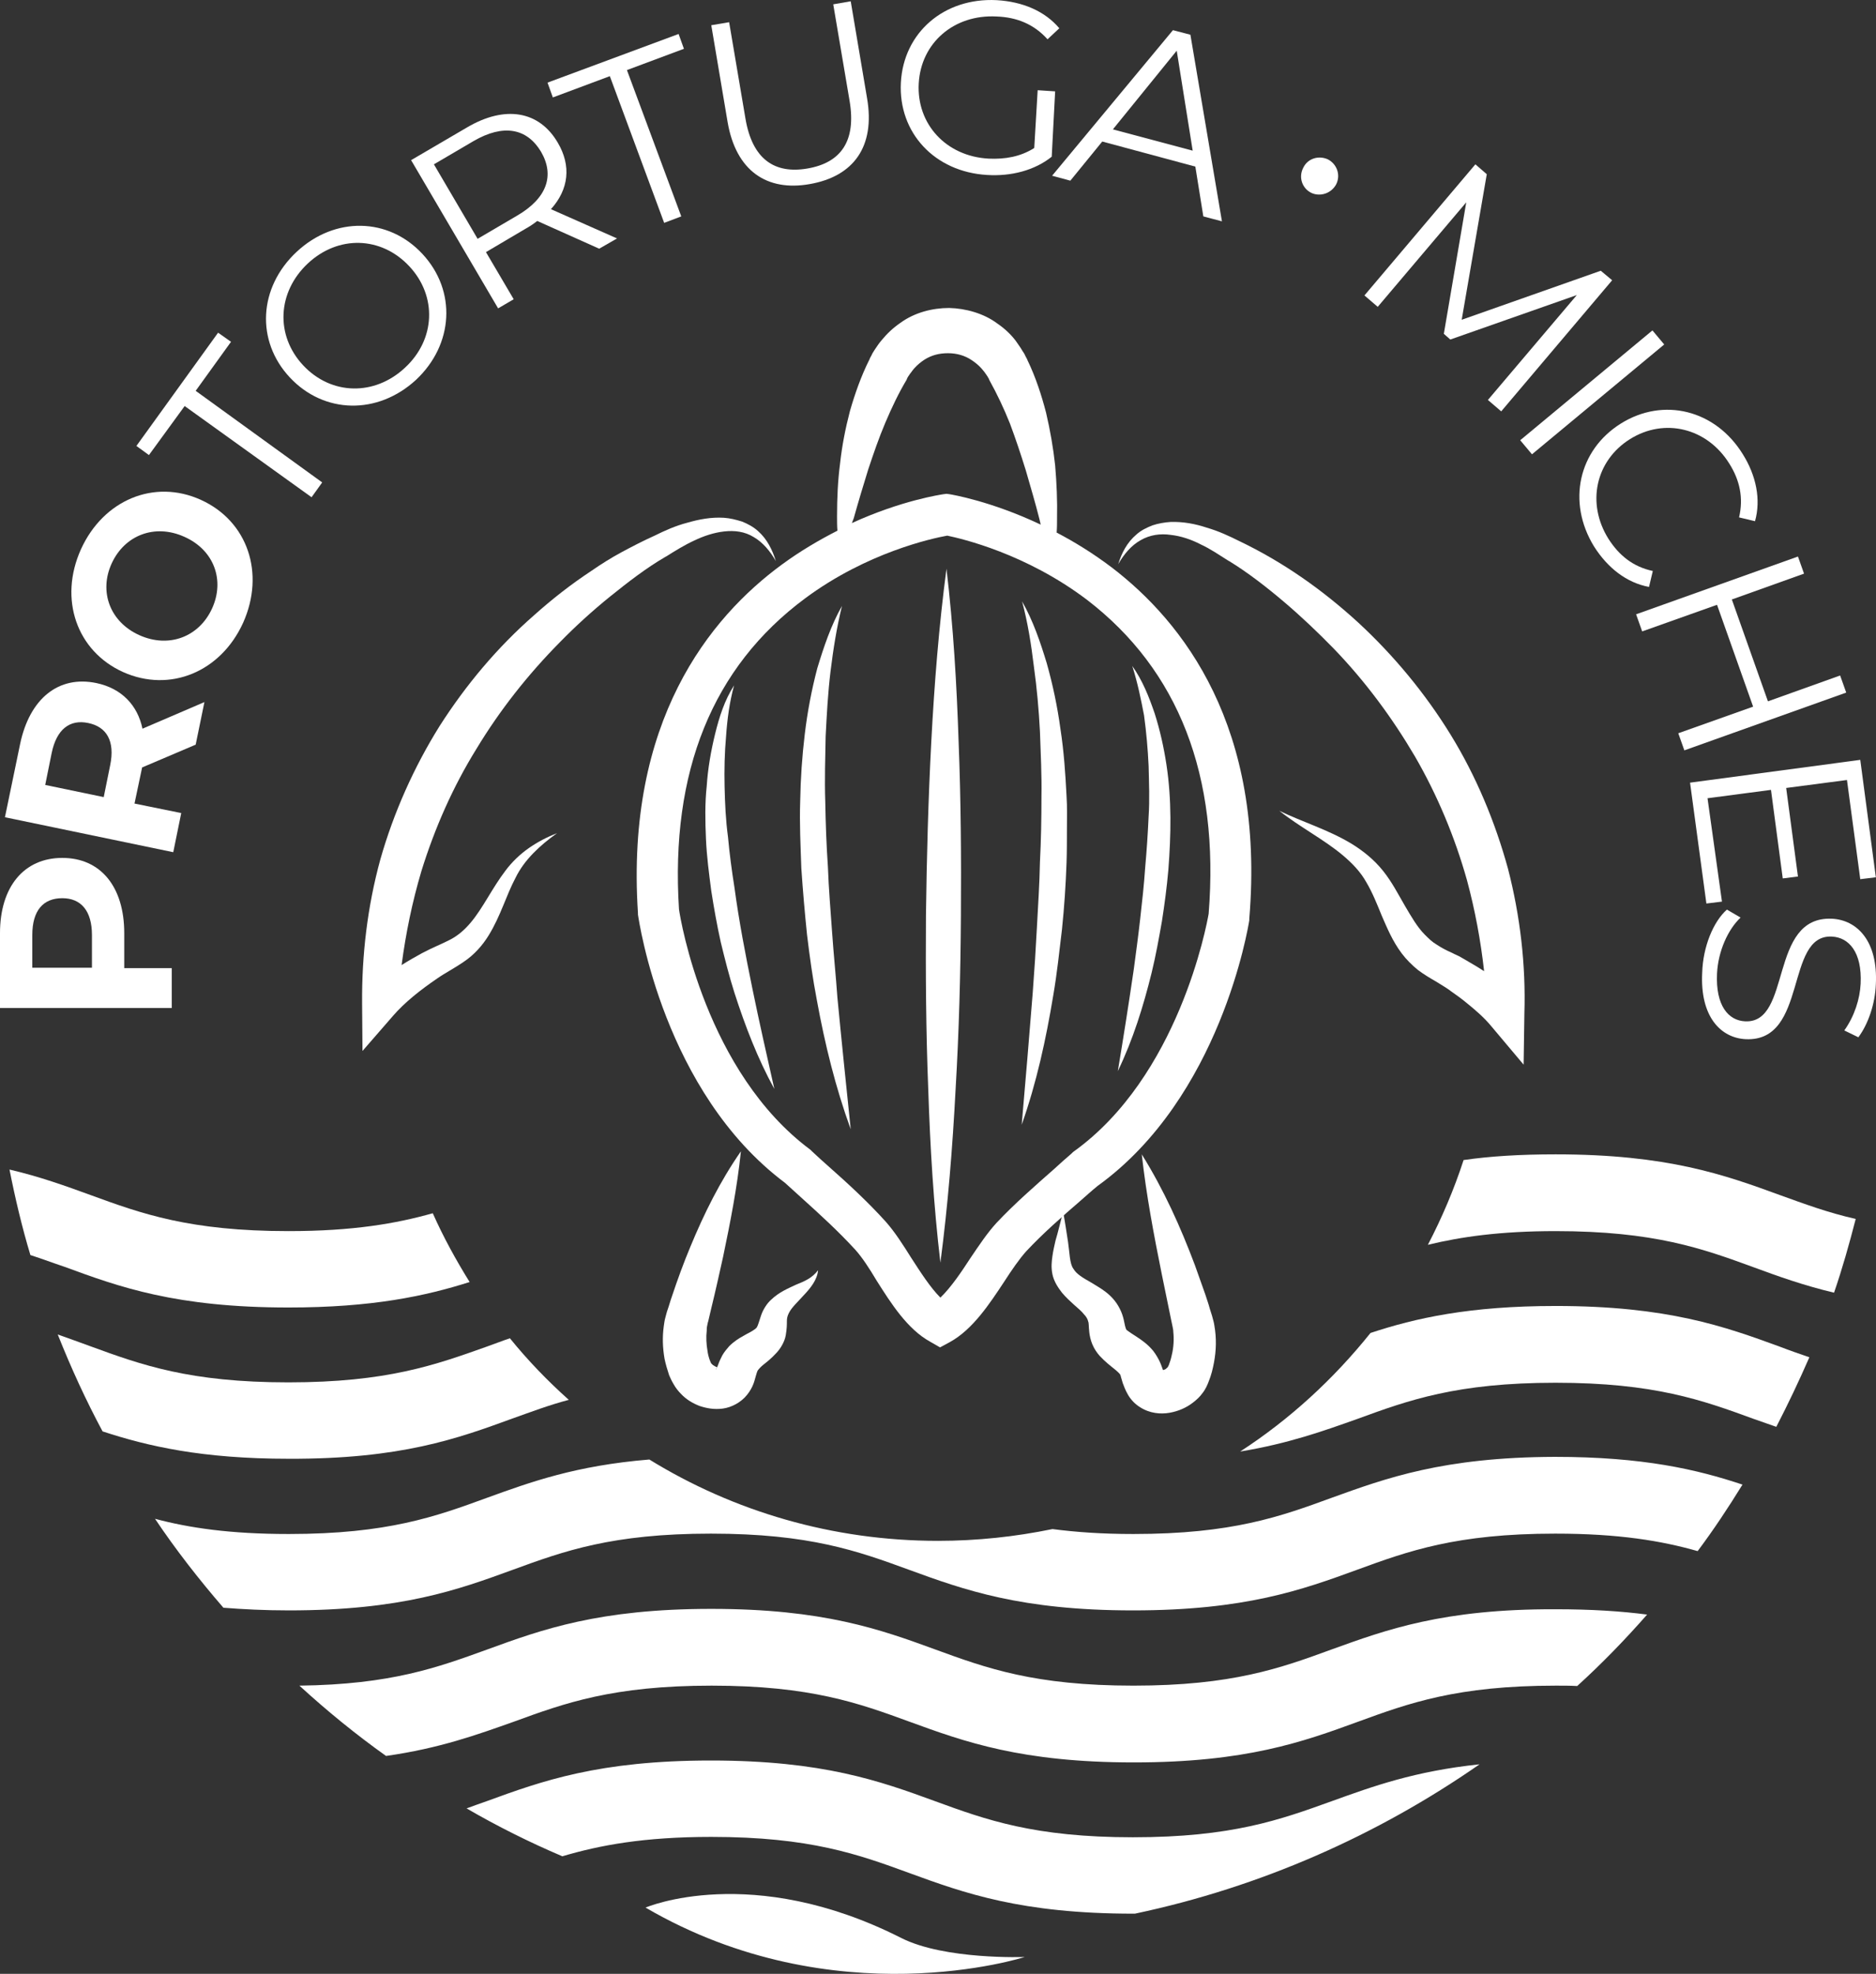
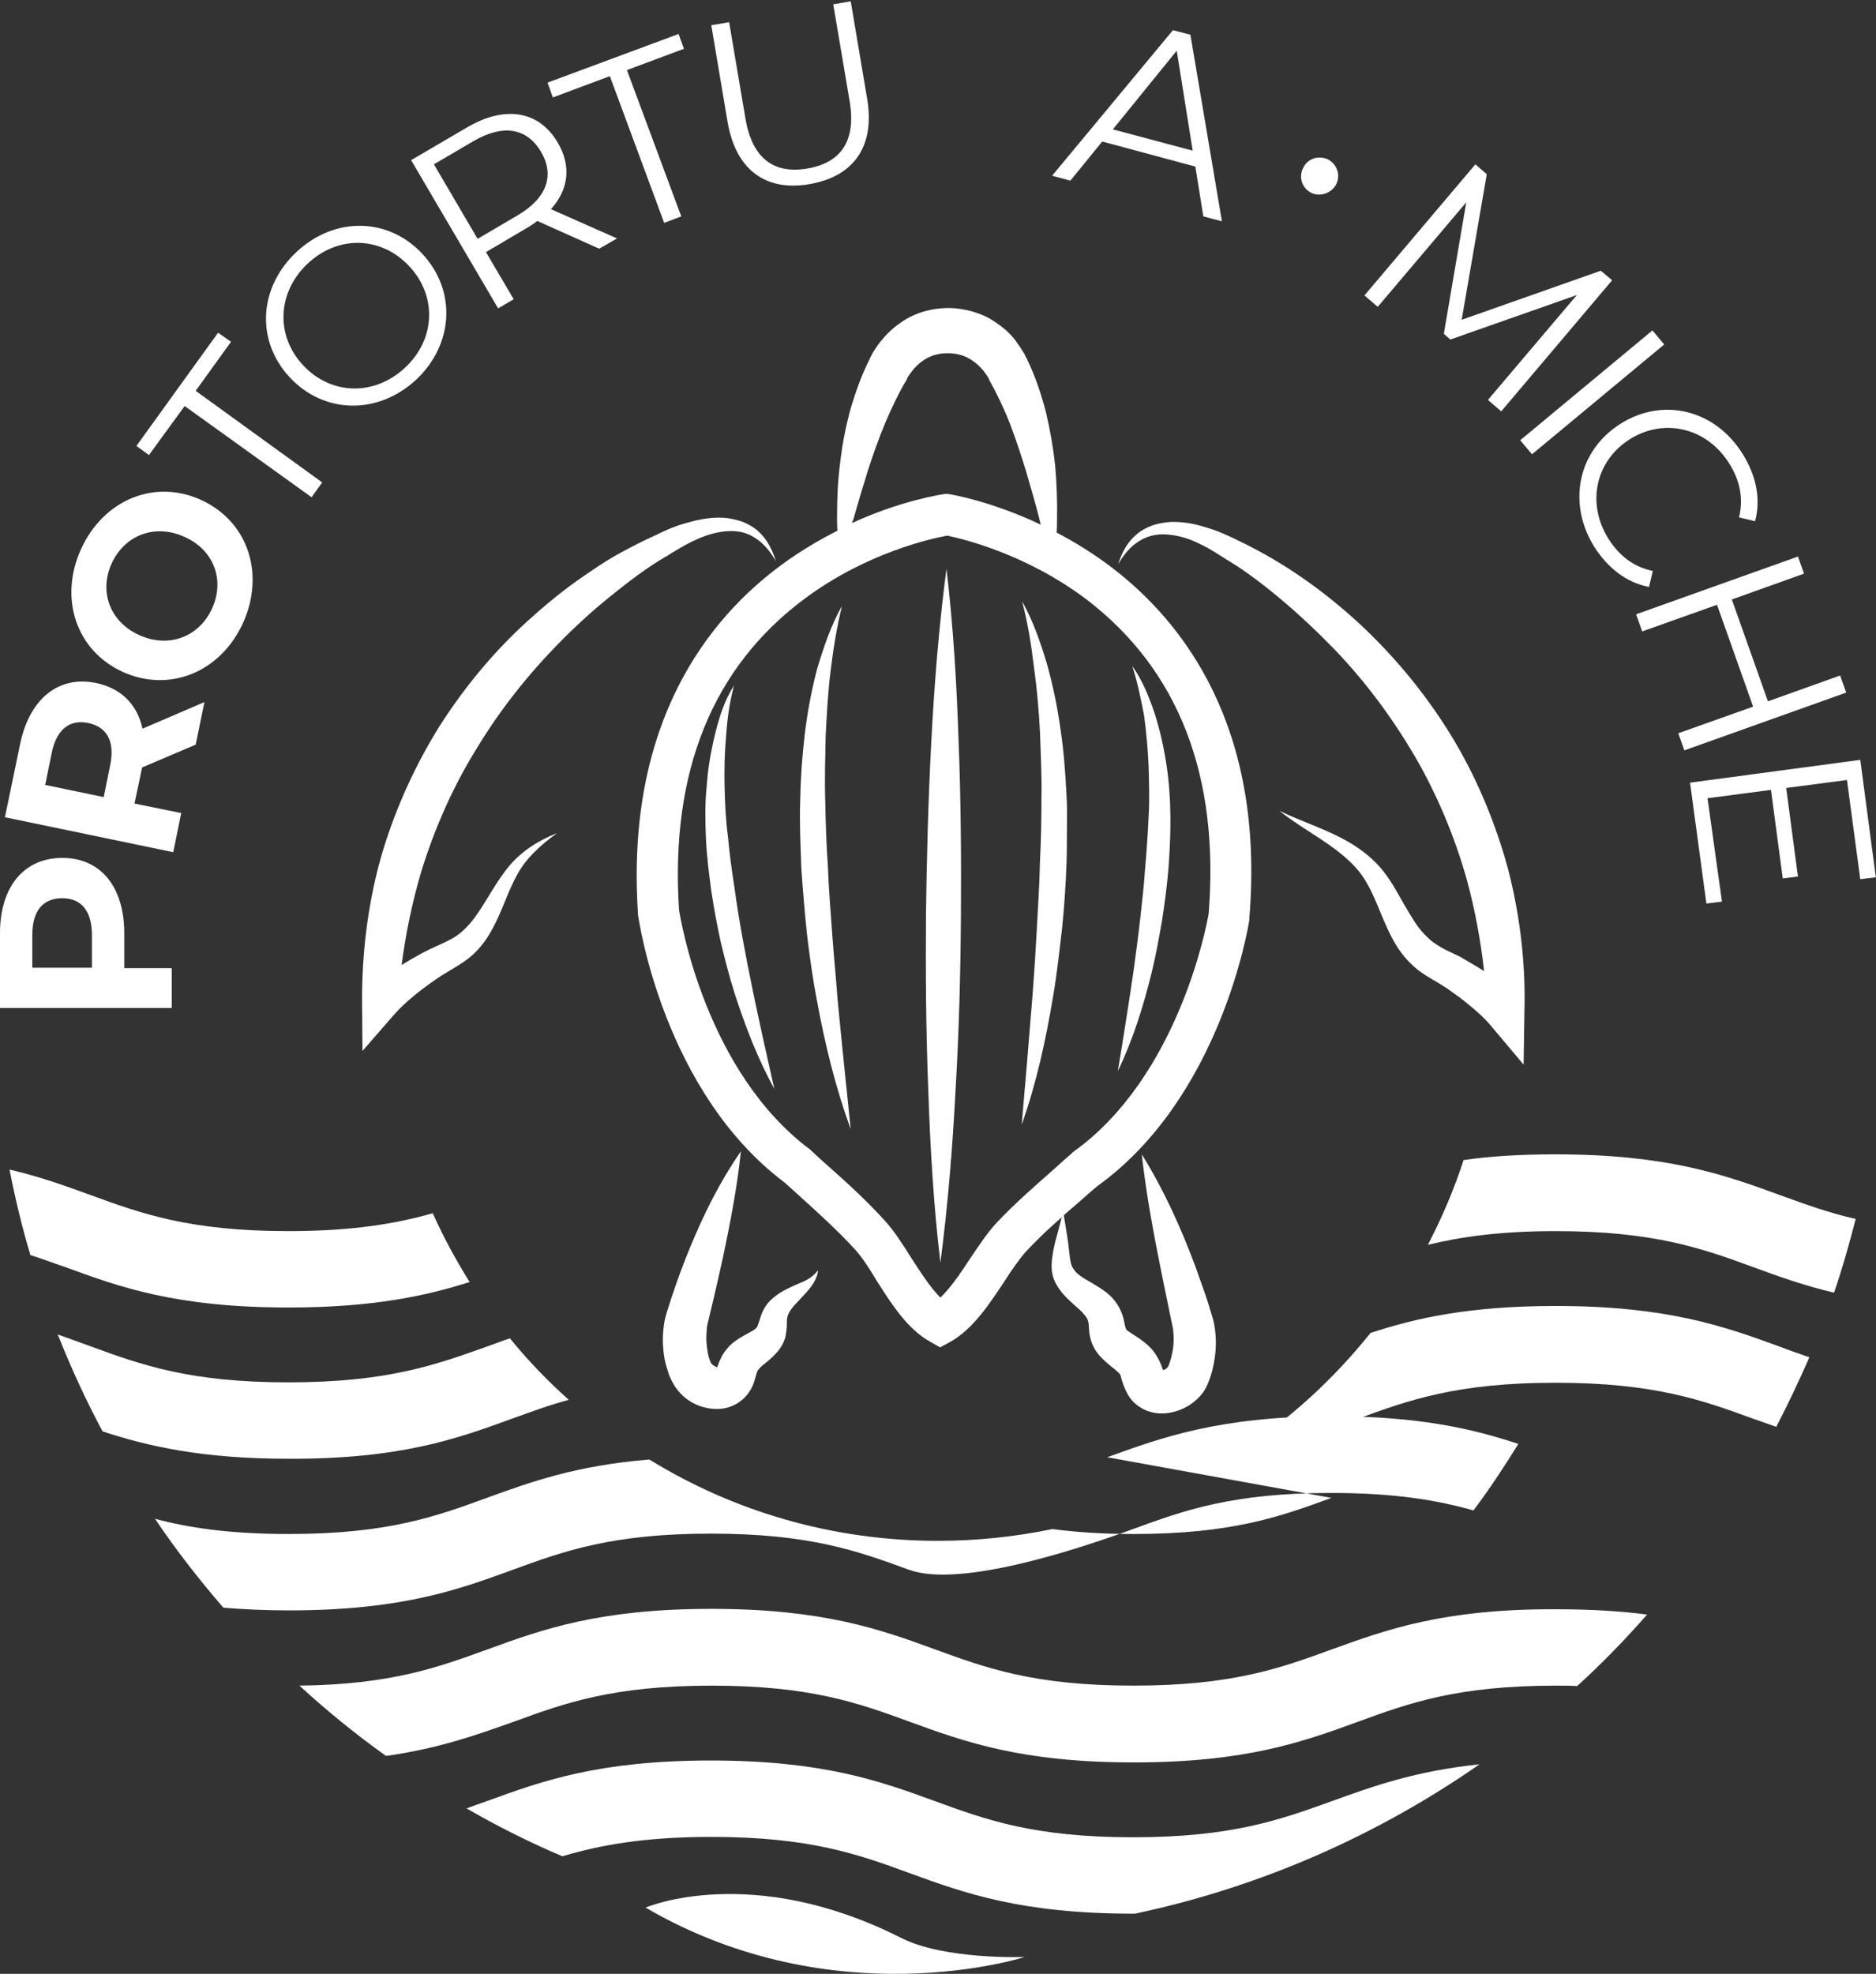
<svg xmlns="http://www.w3.org/2000/svg" id="Layer_2" data-name="Layer 2" viewBox="0 0 493.74 519.38">
  <rect x="0" y="0" width="493.74" height="519.38" fill="#333333" stroke="none" />
  <defs>
    <style> .cls-1 { fill: #fff; stroke-width: 0px; } </style>
  </defs>
  <g id="Layer_1-2" data-name="Layer 1">
    <g>
      <path class="cls-1" d="M409.4,303.74c-9.4,0-17.3.5-24.2,1.5-2.5,7.7-5.7,15.2-9.4,22.3,8.7-2.1,19-3.6,33.6-3.6,26,0,38.7,4.6,52.1,9.5,6.5,2.4,13.2,4.8,21.2,6.7,2.2-6.4,4-12.8,5.7-19.4-7.5-1.7-13.6-4-20-6.3-14.5-5.3-29.5-10.7-59-10.7Z" />
      <path class="cls-1" d="M75.9,344.04c22.1,0,36-3,47.7-6.7-3.6-5.8-6.9-11.8-9.7-18.1-9.6,2.7-20.9,4.7-38,4.7-26,0-38.7-4.6-52.1-9.5-6.6-2.4-13.2-4.8-21.3-6.7,1.5,7.6,3.3,15.2,5.5,22.5,3.1,1,6,2.1,9,3.1,14.4,5.3,29.3,10.7,58.9,10.7Z" />
      <path class="cls-1" d="M134.9,373.24c4.8-1.7,9.5-3.5,14.8-4.9-5.6-5-10.8-10.4-15.5-16.2-2.1.7-4.1,1.5-6.1,2.2-13.5,4.8-26.2,9.4-52.2,9.4s-38.7-4.6-52.1-9.5c-2.8-1-5.7-2.1-8.6-3.1,3.5,8.8,7.4,17.3,11.8,25.5,11.9,3.9,26.1,7.2,49,7.2,29.5.1,44.4-5.3,58.9-10.6Z" />
      <path class="cls-1" d="M409.4,343.64c-22.7,0-36.9,3.2-48.7,7.1-9.7,12.1-21.2,22.7-34.3,31.2,12.7-2.1,21.9-5.4,30.9-8.6,13.4-4.9,26.1-9.5,52.1-9.5s38.7,4.6,52.1,9.5c2,.7,4,1.4,6,2.1,3.1-6,6-12.1,8.7-18.3-2.6-.9-5.2-1.8-7.8-2.8-14.5-5.3-29.5-10.7-59-10.7Z" />
-       <path class="cls-1" d="M350.4,394.14c-13.4,4.9-26.1,9.5-52.1,9.5-8.3,0-15.2-.5-21.3-1.3-9.7,2-19.8,3.1-30.1,3.1-27.9,0-53.9-7.8-76-21.4-19.4,1.6-31.2,5.9-42.8,10.1-13.4,4.9-26.1,9.5-52.1,9.5-15.4,0-26.2-1.6-35.2-4,5.5,8.2,11.6,16,18,23.4,5.1.4,10.8.7,17.2.7,29.6,0,44.5-5.4,59-10.7,13.4-4.9,26.1-9.5,52.1-9.5s38.7,4.6,52.1,9.5c14.5,5.3,29.5,10.7,59,10.7s44.5-5.4,59-10.7c13.4-4.9,26.1-9.5,52.1-9.5,16.8,0,28,1.9,37.5,4.6,4.2-5.6,8.1-11.5,11.8-17.5-12-4-26.2-7.3-49.4-7.3-29.4.1-44.4,5.6-58.8,10.8Z" />
+       <path class="cls-1" d="M350.4,394.14c-13.4,4.9-26.1,9.5-52.1,9.5-8.3,0-15.2-.5-21.3-1.3-9.7,2-19.8,3.1-30.1,3.1-27.9,0-53.9-7.8-76-21.4-19.4,1.6-31.2,5.9-42.8,10.1-13.4,4.9-26.1,9.5-52.1,9.5-15.4,0-26.2-1.6-35.2-4,5.5,8.2,11.6,16,18,23.4,5.1.4,10.8.7,17.2.7,29.6,0,44.5-5.4,59-10.7,13.4-4.9,26.1-9.5,52.1-9.5s38.7,4.6,52.1,9.5s44.5-5.4,59-10.7c13.4-4.9,26.1-9.5,52.1-9.5,16.8,0,28,1.9,37.5,4.6,4.2-5.6,8.1-11.5,11.8-17.5-12-4-26.2-7.3-49.4-7.3-29.4.1-44.4,5.6-58.8,10.8Z" />
      <path class="cls-1" d="M350.4,434.04c-13.4,4.9-26.1,9.5-52.1,9.5s-38.7-4.6-52.1-9.5c-14.5-5.3-29.5-10.7-59-10.7s-44.5,5.4-59,10.7c-13,4.7-25.2,9.2-49.4,9.5,7.2,6.6,14.8,12.8,22.8,18.5,14.1-2,24-5.6,33.6-9,13.4-4.9,26.1-9.5,52.1-9.5s38.7,4.6,52.1,9.5c14.5,5.3,29.5,10.7,59,10.7s44.5-5.4,59-10.7c13.4-4.9,26.1-9.5,52.1-9.5,2,0,3.8,0,5.6.1,6.5-5.9,12.6-12.2,18.4-18.8-6.9-.9-14.7-1.4-24.1-1.4-29.6-.1-44.6,5.4-59,10.6Z" />
      <path class="cls-1" d="M298.2,483.44c-26,0-38.7-4.6-52.1-9.5-14.5-5.3-29.5-10.7-59-10.7s-44.5,5.4-59,10.7c-1.8.6-3.6,1.3-5.3,1.9,8.1,4.7,16.5,8.9,25.2,12.6,9.8-2.9,21.4-5.1,39.2-5.1,26,0,38.7,4.6,52.1,9.5,14.5,5.3,29.5,10.7,59,10.7h.4c33.1-7,63.8-20.6,90.7-39.3-17.1,1.8-28.1,5.8-38.9,9.7-13.6,4.9-26.3,9.5-52.3,9.5Z" />
      <path class="cls-1" d="M199.5,139.74c-1.2-1.1-2.7-1.9-4.2-2.5-1.6-.5-3.2-.9-4.8-1-3.3-.2-6.5.4-9.6,1.3-3.1.8-6,2.1-8.8,3.5l.2-.1c-3.1,1.4-5.8,2.8-8.6,4.3s-5.5,3.2-8.1,5c-5.3,3.5-10.3,7.4-15.1,11.7-9.6,8.4-17.9,18.3-24.8,29.1-6.8,10.9-12.1,22.8-15.6,35.1-3.4,12.4-4.9,25.2-4.8,37.9l.1,12.5,8-9.2c3.1-3.6,7.3-6.9,11.7-9.9,2-1.4,4.4-2.6,7-4.4,2.7-1.8,4.9-4.3,6.5-6.9,3.2-5.2,4.6-10.5,7.1-15.2,2.3-4.7,6.4-8.5,10.9-11.7-2.6,1-5.1,2.3-7.4,3.9-2.3,1.6-4.5,3.7-6.2,6-3.5,4.6-5.9,9.8-9.1,13.6-1.6,1.9-3.3,3.4-5.4,4.5-2.1,1.1-4.7,2.1-7.5,3.6-1.8,1-3.6,2-5.3,3.1,1.1-8.4,2.8-16.6,5.2-24.7,3.5-11.3,8.3-22.2,14.5-32.2,6.1-10.1,13.5-19.5,21.9-28,4.2-4.3,8.6-8.3,13.3-12.1,4.6-3.7,9.5-7.5,14.5-10.4l.2-.1c2.4-1.5,4.8-3,7.4-4.2,2.5-1.2,5.2-2.1,7.9-2.4,2.7-.3,5.4,0,7.8,1.5,2.4,1.4,4.3,3.7,5.8,6.3-.9-2.9-2.3-5.8-4.7-7.9Z" />
      <path class="cls-1" d="M215.3,334.24c-.2,2.5-2,4.7-3.6,6.4-1.6,1.8-3.4,3.4-4.1,4.9-.4.8-.5,1.4-.5,2.1,0,.8,0,2-.3,3.7-.3,1.8-1.5,3.7-2.6,4.8-1.1,1.2-2.2,2.1-3.1,2.8-.9.7-1.4,1.3-1.7,1.7-.1.2-.1.3-.2.5l-.3,1c-.3,1-.6,2.8-2.3,4.9-1.6,2-4.1,3.3-6.4,3.6-2.3.3-4.3-.1-6.1-.7-1.8-.7-3.5-1.7-4.9-3.2-.7-.7-1.4-1.6-1.9-2.5l-.4-.7-.3-.6c-.2-.4-.3-.7-.5-1.1-.5-1.5-.9-2.9-1.2-4.3-.5-2.9-.6-5.7-.2-8.6.1-.7.2-1.5.4-2.2s.4-1.6.6-2.1c.4-1.1.7-2.3,1.1-3.4,1.5-4.5,3.1-8.9,4.9-13.2,3.6-8.7,7.8-17.2,13.3-25.1-1,9.6-2.8,18.7-4.7,27.8-1,4.5-2,9-3.1,13.5l-.8,3.4c-.2.6-.2.9-.3,1.3s-.1.8-.1,1.2c-.2,1.7-.1,3.6.2,5.3.2,1.7,1,3.6,1.1,3.4.3.5,1.4.9,1.5,1,0,0-.3.2-.4.4-.1.3.3-.2.7-1.4.2-.6.6-1.4,1-2.2.5-.9,1.2-1.7,1.8-2.4,1.3-1.3,2.6-2.1,3.7-2.7,1-.6,1.9-1,2.5-1.4s.8-.5,1.1-.9c.3-.5.6-1.6,1.1-3.1s1.5-3.1,2.6-4.1c2.2-2.1,4.5-3,6.6-4,2.3-.9,4.3-1.8,5.8-3.8Z" />
      <path class="cls-1" d="M292.5,149.24c-4.9-3.7-9.8-6.7-14.4-9.1.1-1.3.1-2.5.1-3.8.1-4.6-.1-9.2-.5-13.9-.5-4.6-1.3-9.2-2.4-13.9-1.2-4.6-2.7-9.2-4.8-13.6l.2.5c-.3-.8-.5-1.2-.8-1.7-.2-.5-.5-1-.8-1.4-.5-.9-1.2-1.8-1.8-2.7-1.3-1.7-2.9-3.2-4.8-4.5-3.6-2.7-8.4-4-12.7-4.1-4.4,0-9.1,1.2-12.8,3.9-1.9,1.3-3.5,2.8-4.9,4.5-.7.8-1.3,1.7-1.9,2.6-.3.5-.6.9-.8,1.4-.3.5-.5.9-.8,1.7l.2-.5c-2.2,4.4-3.8,9-5.1,13.5-1.2,4.6-2.1,9.2-2.6,13.8-.6,4.6-.8,9.2-.8,13.9,0,1.3,0,2.6.1,3.8-4.7,2.4-9.7,5.3-14.6,8.9-19.1,14-41.2,41.3-37.9,91.7v.4c.3,1.9,6.8,46.7,38.7,70.6,1.4,1.3,2.9,2.6,4.3,3.9,5.1,4.6,9.8,8.9,14.2,13.7,1.8,2,3.7,4.9,5.6,8.1,3.8,6,8.1,12.8,14.1,16.1l2.6,1.5,2.6-1.4c6-3.3,10.4-10,14.3-15.9,2-3.1,4-6,5.8-8,4.4-4.7,9.3-9,14.4-13.4,1.5-1.3,2.9-2.6,4.4-3.8,32.3-23.3,39.6-68,39.9-69.9v-.4c4.2-50.5-17.4-78.1-36.3-92.5ZM224.7,136.34c1.2-4.3,2.5-8.6,3.8-12.8,1.4-4.2,2.8-8.3,4.5-12.3s3.5-7.8,5.6-11.3l.2-.5s.2-.3.3-.5c.2-.2.3-.5.5-.7.4-.5.7-1,1.1-1.4.8-.9,1.7-1.6,2.6-2.2,1.9-1.2,3.9-1.7,6.2-1.7s4.4.6,6.2,1.8c.9.6,1.8,1.3,2.6,2.2.4.5.8.9,1.1,1.4.2.2.3.5.5.7.1.2.3.6.3.5l.2.5c2,3.6,3.8,7.4,5.4,11.4,1.5,4,2.9,8.2,4.2,12.4,1.2,4.2,2.5,8.5,3.6,12.9.1.4.2.9.3,1.3-13.1-6.2-23.4-7.9-24-8l-.8-.1-.8.1c-.6.1-11,1.6-24.1,7.6l.5-1.3ZM318.1,240.44c-.5,2.9-7.9,42.9-35.7,62.7l-.4.4c-1.5,1.3-3,2.6-4.5,4-5.1,4.5-10.4,9.1-15.2,14.2-2.4,2.6-4.6,5.9-6.9,9.3-2.4,3.7-5.1,7.7-7.9,10.4-2.7-2.7-5.3-6.8-7.7-10.5-2.2-3.5-4.3-6.8-6.7-9.5-4.7-5.2-9.9-10-15-14.5-1.5-1.3-3-2.7-4.4-4l-.4-.4c-27.5-20.4-34.2-60.4-34.6-63.3-2.3-36.2,8.8-63.7,33.2-81.8,16.3-12.1,33.5-15.8,37.4-16.5,3.8.8,20.7,4.7,36.8,16.9,24.1,18.5,34.9,46.3,32,82.6Z" />
      <path class="cls-1" d="M396.9,228.64c-3.4-12.4-8.4-24.4-15.1-35.3-6.7-10.9-15-20.9-24.3-29.5-9.4-8.6-19.7-15.9-31.4-21.5l.2.1c-2.8-1.4-5.6-2.7-8.7-3.6-3-1-6.2-1.6-9.5-1.5-1.6.1-3.3.4-4.8.9-1.5.6-3,1.3-4.2,2.4-2.5,2.1-3.9,4.9-4.8,7.8,1.5-2.6,3.4-4.9,5.9-6.3,2.4-1.4,5.2-1.8,7.9-1.4,2.7.3,5.4,1.2,7.9,2.5,2.6,1.2,4.9,2.8,7.3,4.3l.2.1c4.9,3,9.8,6.8,14.4,10.7s8.9,8,13.1,12.3c8.3,8.6,15.4,18.2,21.4,28.4,5.9,10.2,10.5,21.2,13.7,32.6,2.1,7.8,3.6,15.8,4.5,23.9-1.2-.8-2.4-1.5-3.6-2.2-.7-.4-1.5-.9-2.4-1.4-.8-.5-1.7-.8-2.4-1.2-1.6-.7-2.9-1.4-4.1-2.2-1.2-.7-2.1-1.6-3.1-2.6-2-2-3.6-4.8-5.3-7.7-1.7-2.9-3.3-6.1-5.7-9.1-2.4-3-5.3-5.3-8.4-7.2-6.2-3.7-12.7-5.6-18.9-8.6,5.4,4.3,11.7,7.5,16.7,11.7,2.5,2.1,4.7,4.4,6.2,7.1,1.6,2.7,2.8,5.7,4.1,8.9,1.4,3.2,2.8,6.6,5.2,9.8,1.2,1.6,2.7,3.1,4.3,4.4,1.6,1.2,3.3,2.2,4.7,3,.7.4,1.4.9,2.1,1.3.6.4,1.3.8,1.9,1.3,1.3.9,2.7,1.9,3.9,2.9,2.5,2,4.9,4.1,6.7,6.3l8.5,10.1.2-13.5c.4-12.7-1.1-25.6-4.3-38Z" />
      <path class="cls-1" d="M279.8,318.84c.5,2.7.9,5.4,1.3,8s.4,5.7,1.4,7c.8,1.4,2.5,2.4,4.8,3.7,1.1.7,2.4,1.4,3.7,2.4,1.3,1,2.7,2.4,3.7,4.4,1.1,2.1,1.2,4,1.5,4.9.3,1,.3.6.7,1,.4.3,1.3.9,2.4,1.6,1.2.8,2.7,1.8,4.2,3.6.7.9,1.4,2.1,1.8,3s.6,1.6.8,2.1c.2.5.3.6.3.6,0-.1-.2-.3-.3-.4-.4-.3-.4-.1-.1-.2s.8-.2,1-.5c.1-.1.3-.2.3-.3.1,0,.1-.1.1-.1,0,0,.1-.3.2-.4.3-.8.6-1.7.8-2.7.5-2,.6-4.2.4-6.1,0-.5-.1-.9-.2-1.4l-.4-1.9-.8-3.9-1.6-7.8c-2.1-10.4-4.1-20.9-5.3-31.7,5.8,9.3,10.2,19.1,14,29.2.9,2.5,1.8,5.1,2.7,7.6.4,1.3.9,2.6,1.2,3.8l.6,1.9c.2.8.5,1.7.6,2.5.6,3.4.5,6.6-.1,9.8-.3,1.6-.7,3.3-1.4,5-.2.5-.3.8-.6,1.4-.3.6-.6,1.1-1,1.6-.7,1-1.6,1.8-2.5,2.5-1.8,1.4-3.9,2.3-6.2,2.7-2.3.4-5.2.2-7.8-1.5-1.3-.8-2.4-2-3.1-3.2s-1.1-2.3-1.4-3.1l-.5-1.7q-.1-.3-.1-.4c-.1-.3-.7-.9-1.7-1.7-1-.8-2.3-1.8-3.8-3.4-.7-.8-1.4-1.8-1.9-3s-.7-2.3-.8-3.1c-.2-1.8-.1-2.5-.3-2.9-.1-.5-.4-1.2-1.1-1.9-.6-.8-1.6-1.6-2.6-2.5s-2.1-1.9-3.2-3.2c-1-1.3-2.1-2.9-2.5-4.8s-.2-3.5,0-4.9.5-2.7.8-4c.7-2.3,1.3-5,2-7.6Z" />
      <path class="cls-1" d="M249.1,149.64c1.8,15.2,2.7,30.5,3.2,45.7.6,15.2.7,30.4.6,45.7-.1,15.2-.5,30.4-1.4,45.6-.8,15.2-2,30.4-4,45.6-1.8-15.2-2.7-30.5-3.2-45.7-.6-15.2-.7-30.4-.6-45.7.2-15.2.6-30.4,1.4-45.6.8-15.2,2-30.4,4-45.6Z" />
      <path class="cls-1" d="M221.6,159.44c-1.4,5.7-2.3,11.4-3,17.1-.7,5.7-1,11.4-1.3,17.2-.1,5.7-.3,11.4-.1,17.2.1,5.7.3,11.5.7,17.2.2,5.7.7,11.5,1.1,17.2.4,5.8,1,11.5,1.4,17.2,1.1,11.5,2.3,23,3.5,34.6-4-11-6.8-22.4-8.9-33.9-1.1-5.7-1.9-11.5-2.6-17.3-.6-5.8-1.1-11.6-1.5-17.5-.2-5.9-.5-11.7-.3-17.6.1-5.9.5-11.8,1.2-17.6.7-5.9,1.8-11.7,3.3-17.4,1.7-5.6,3.6-11.3,6.5-16.4Z" />
      <path class="cls-1" d="M193.2,180.34c-1.2,4.4-1.8,8.9-2.1,13.3-.4,4.4-.5,8.9-.4,13.3.1,4.4.3,8.9.9,13.3.4,4.4,1,8.9,1.7,13.3,1.2,8.9,2.9,17.7,4.7,26.5s3.8,17.6,5.8,26.5c-4.4-8-7.7-16.6-10.5-25.3-1.4-4.4-2.5-8.8-3.6-13.3-1-4.5-1.8-9-2.5-13.5-.6-4.6-1.2-9.1-1.4-13.7-.2-4.6-.3-9.3.2-13.9.3-4.6,1.1-9.2,2.2-13.7,1.1-4.5,2.5-8.9,5-12.8Z" />
      <path class="cls-1" d="M298,175.24c2.7,3.8,4.4,8.1,5.9,12.5,1.4,4.4,2.4,8.9,3.1,13.5,1.4,9.2,1.2,18.5.5,27.6-.4,4.6-1,9.1-1.7,13.6-.8,4.5-1.6,9-2.7,13.5-2.2,8.9-4.9,17.6-8.9,25.9,1.5-9,2.9-17.9,4.2-26.8.6-4.5,1.2-8.9,1.7-13.4.5-4.4,1-8.9,1.3-13.4.4-4.4.7-8.9.9-13.4.3-4.4.1-8.9,0-13.3-.2-4.4-.6-8.9-1.2-13.3-.8-4.2-1.7-8.6-3.1-13Z" />
      <path class="cls-1" d="M269,158.24c2.9,5.1,4.8,10.7,6.5,16.3,1.6,5.7,2.8,11.4,3.6,17.3.9,5.8,1.3,11.7,1.6,17.6.2,2.9.1,5.9.1,8.8s0,5.9-.1,8.8c-.2,5.8-.6,11.7-1.2,17.5-.7,5.8-1.3,11.6-2.3,17.4-1.9,11.5-4.4,23-8.3,34,1-11.6,2-23.2,2.9-34.7l.6-8.6.5-8.6c.3-5.7.7-11.5.8-17.2.3-5.7.4-11.5.4-17.2.1-5.7-.2-11.4-.4-17.2-.3-5.7-.8-11.4-1.6-17.1-.7-5.8-1.6-11.5-3.1-17.1Z" />
      <path class="cls-1" d="M169.9,501.94s27.8-12,67.3,8c11.5,5.8,32.5,5,32.5,5,0,0-49.9,16.1-99.8-13Z" />
      <path class="cls-1" d="M16.4,225.74c10.1,0,16.3,7.6,16.3,19.8v9.2h12.5v10.5H0v-19.7c0-12.2,6.3-19.8,16.4-19.8ZM16.4,236.34c-5,0-7.9,3.2-7.9,9.7v8.6h15.7v-8.6c0-6.4-2.9-9.7-7.8-9.7Z" />
      <path class="cls-1" d="M51.5,195.94l-14.1,6-.1.5-1.9,9,12.3,2.5-2.1,10.3L1.3,215.04l4-19.3c2.5-11.9,10.1-18.1,20.1-16,6.6,1.4,10.8,5.8,12.1,12l16.3-7-2.3,11.2ZM13.6,198.14l-1.7,8.4,15.4,3.2,1.7-8.4c1.3-6.3-.9-10.1-5.8-11.1-4.8-1-8.3,1.6-9.6,7.9Z" />
      <path class="cls-1" d="M32.4,176.84c-12.2-5.5-17-19.2-11.1-32.3,5.9-13,19.3-18.6,31.6-13,12.3,5.6,16.9,19.3,11.1,32.3-5.9,13-19.3,18.5-31.6,13ZM48.5,141.24c-7.8-3.5-15.7-.4-19.1,7-3.4,7.4-.5,15.4,7.3,18.9s15.7.4,19.1-7,.6-15.4-7.3-18.9Z" />
      <path class="cls-1" d="M48.6,106.84l-9.4,12.9-3.3-2.4,21.5-29.8,3.4,2.4-9.3,12.9,33.3,24.1-2.8,3.9-33.4-24Z" />
      <path class="cls-1" d="M76.3,99.34c-9-9.6-8.3-23.7,1.8-33.1,10-9.3,24.1-9.1,33.1.6s8.2,23.8-1.7,33.1c-10.1,9.3-24.2,9-33.2-.6ZM107.7,70.04c-7.4-7.9-18.7-8.2-26.7-.7s-8.6,18.9-1.2,26.8,18.8,8.1,26.8.6c8-7.4,8.5-18.8,1.1-26.7Z" />
      <path class="cls-1" d="M157.7,65.44l-16.3-7.3c-.9.7-1.9,1.4-3,2l-10.5,6.2,7.3,12.4-4.1,2.4-22.9-39,14.7-8.6c10-5.9,19-4.4,23.9,4,3.6,6.1,2.9,12.3-1.8,17.5l17.4,7.7-4.7,2.7ZM142.4,39.94c-3.7-6.2-9.9-7.4-17.8-2.8l-10.4,6.1,11.5,19.6,10.4-6.1c7.9-4.6,9.9-10.6,6.3-16.8Z" />
      <path class="cls-1" d="M160.5,20.04l-15,5.6-1.4-3.9,34.5-12.8,1.4,3.9-15,5.6,14.3,38.5-4.5,1.7-14.3-38.6Z" />
      <path class="cls-1" d="M191.5,32.14l-4.3-25.5,4.7-.8,4.3,25.4c1.8,10.6,7.6,14.6,16.3,13.1,8.8-1.5,12.9-7.2,11.1-17.8l-4.3-25.4,4.6-.8,4.3,25.5c2.2,12.8-3.6,20.6-15.1,22.6-11.3,2-19.4-3.5-21.6-16.3Z" />
-       <path class="cls-1" d="M273.1,23.74l4.6.3-.9,17.2c-4.5,3.6-10.7,5.2-17,4.8-13.8-.8-23.4-11.1-22.7-24.3S248.5-.66,262.3.04c6.9.4,12.7,2.9,16.5,7.4l-3.1,2.9c-3.6-4-8.1-5.8-13.4-6-11.2-.6-19.9,6.9-20.5,17.6-.6,10.7,7.2,19.2,18.4,19.8,4.3.2,8.4-.5,12-2.8l.9-15.2Z" />
      <path class="cls-1" d="M314.6,43.84l-24.5-6.6-8.4,10.3-4.8-1.3,31.8-38.3,4.6,1.2,8.3,49.1-4.9-1.3-2.1-13.1ZM313.9,39.64l-4.2-26.3-16.8,20.7,21,5.6Z" />
      <path class="cls-1" d="M343,44.14c1.2-2.5,4.1-3.3,6.5-2.2,2.3,1.2,3.4,4,2.2,6.5-1.3,2.5-4.3,3.4-6.6,2.3-2.4-1.2-3.4-4.1-2.1-6.6Z" />
      <path class="cls-1" d="M424.3,73.74l-29.2,34.5-3.5-3,23.4-27.6-33.3,11.7-1.7-1.5,5.9-34.6-23.3,27.5-3.5-3,29.2-34.5,3,2.6-6.6,38.3,36.6-12.9,3,2.5Z" />
      <path class="cls-1" d="M434.9,86.94l3.1,3.7-34.8,28.9-3.1-3.7,34.8-28.9Z" />
      <path class="cls-1" d="M426.6,111.44c11.2-7,24.9-3.6,32.1,8.1,3.5,5.6,4.8,11.9,3.2,17.6l-4.2-1c1.2-5.1.2-9.8-2.6-14.2-5.8-9.3-17-12.1-26.1-6.4-9.1,5.7-11.5,16.9-5.7,26.2,2.8,4.4,6.5,7.4,11.7,8.5l-1,4.2c-5.9-1.1-10.9-5-14.5-10.7-7.1-11.6-4.1-25.3,7.1-32.3Z" />
      <path class="cls-1" d="M485.9,182.24l-42.6,15.2-1.6-4.5,19.7-7-9.5-26.8-19.7,7-1.6-4.5,42.6-15.2,1.6,4.5-19,6.8,9.5,26.8,19-6.8,1.6,4.5Z" />
      <path class="cls-1" d="M453.2,237.24l-4.1.5-4.3-31.8,44.8-6,4.1,30.9-4.1.5-3.5-26.1-16,2.1,3.1,23.3-4,.5-3.1-23.3-16.7,2.2,3.8,27.2Z" />
-       <path class="cls-1" d="M454.5,239.34l3.6,2.1c-3.3,3.1-5.9,8.8-6.2,14.7-.4,8.5,3,12.4,7.4,12.6,12.4.6,6.1-27.7,22.8-27,6.6.3,12.2,5.8,11.6,17.3-.2,5.1-2,10.4-4.6,13.9l-3.7-1.8c2.7-3.8,4.1-8.3,4.3-12.3.4-8.3-3.1-12.2-7.6-12.4-12.4-.6-6.2,27.7-22.6,27-6.6-.3-12.1-5.9-11.5-17.5.2-6.8,2.9-13.4,6.5-16.6Z" />
    </g>
  </g>
</svg>